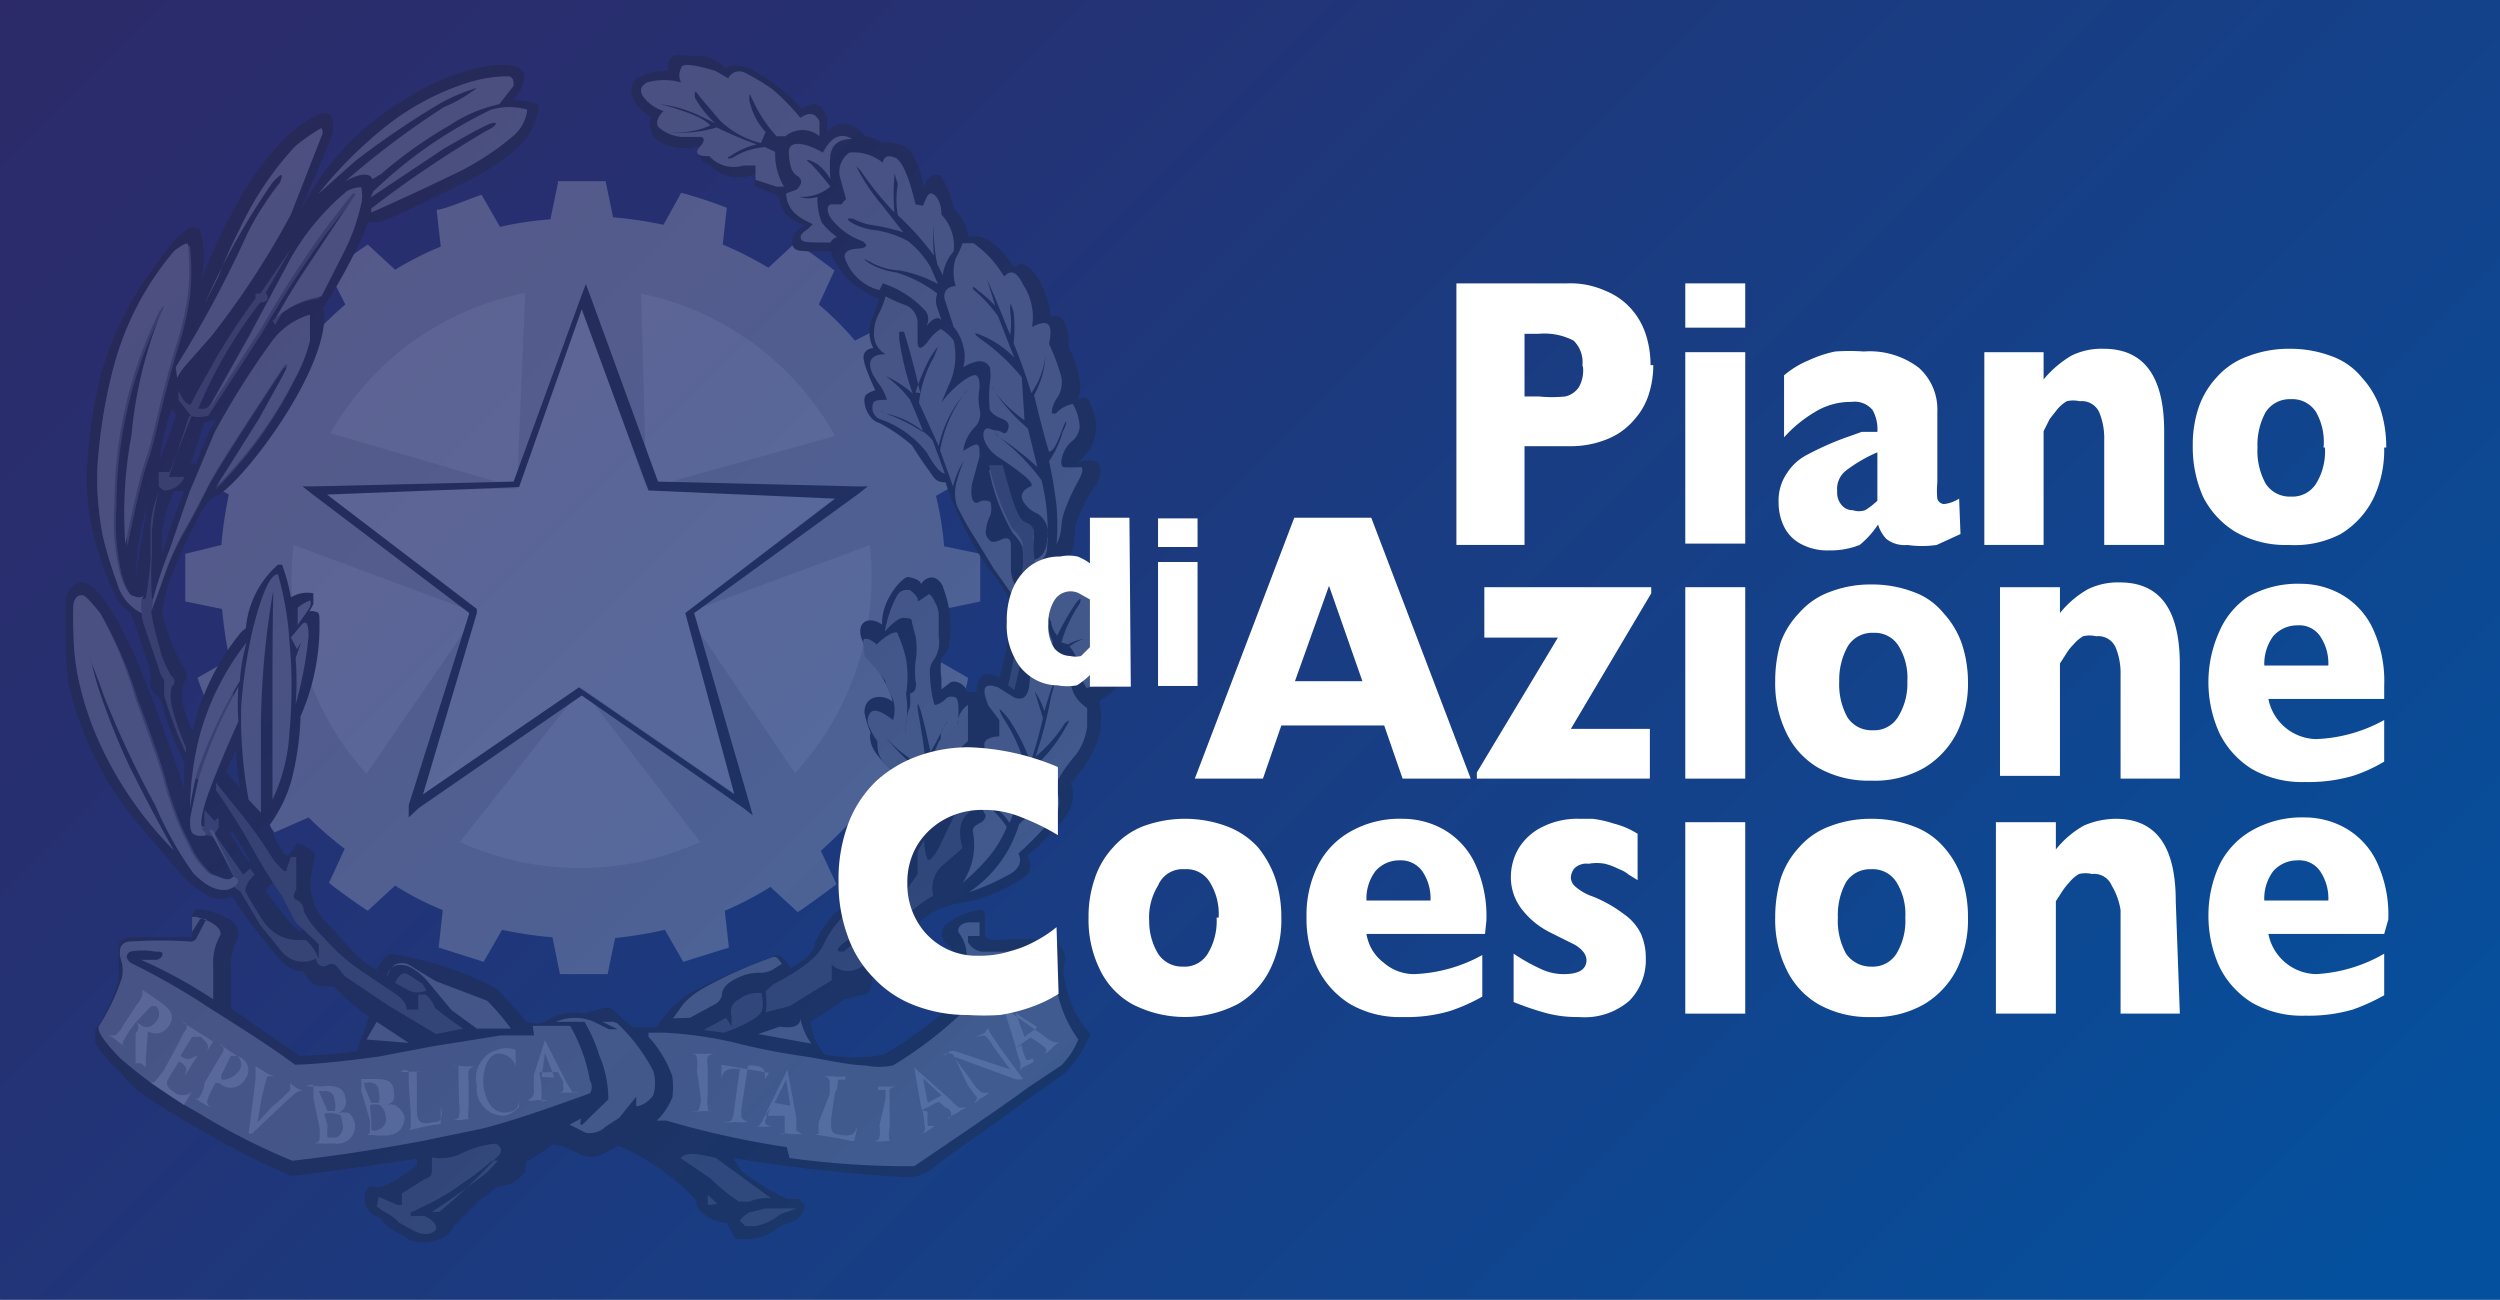
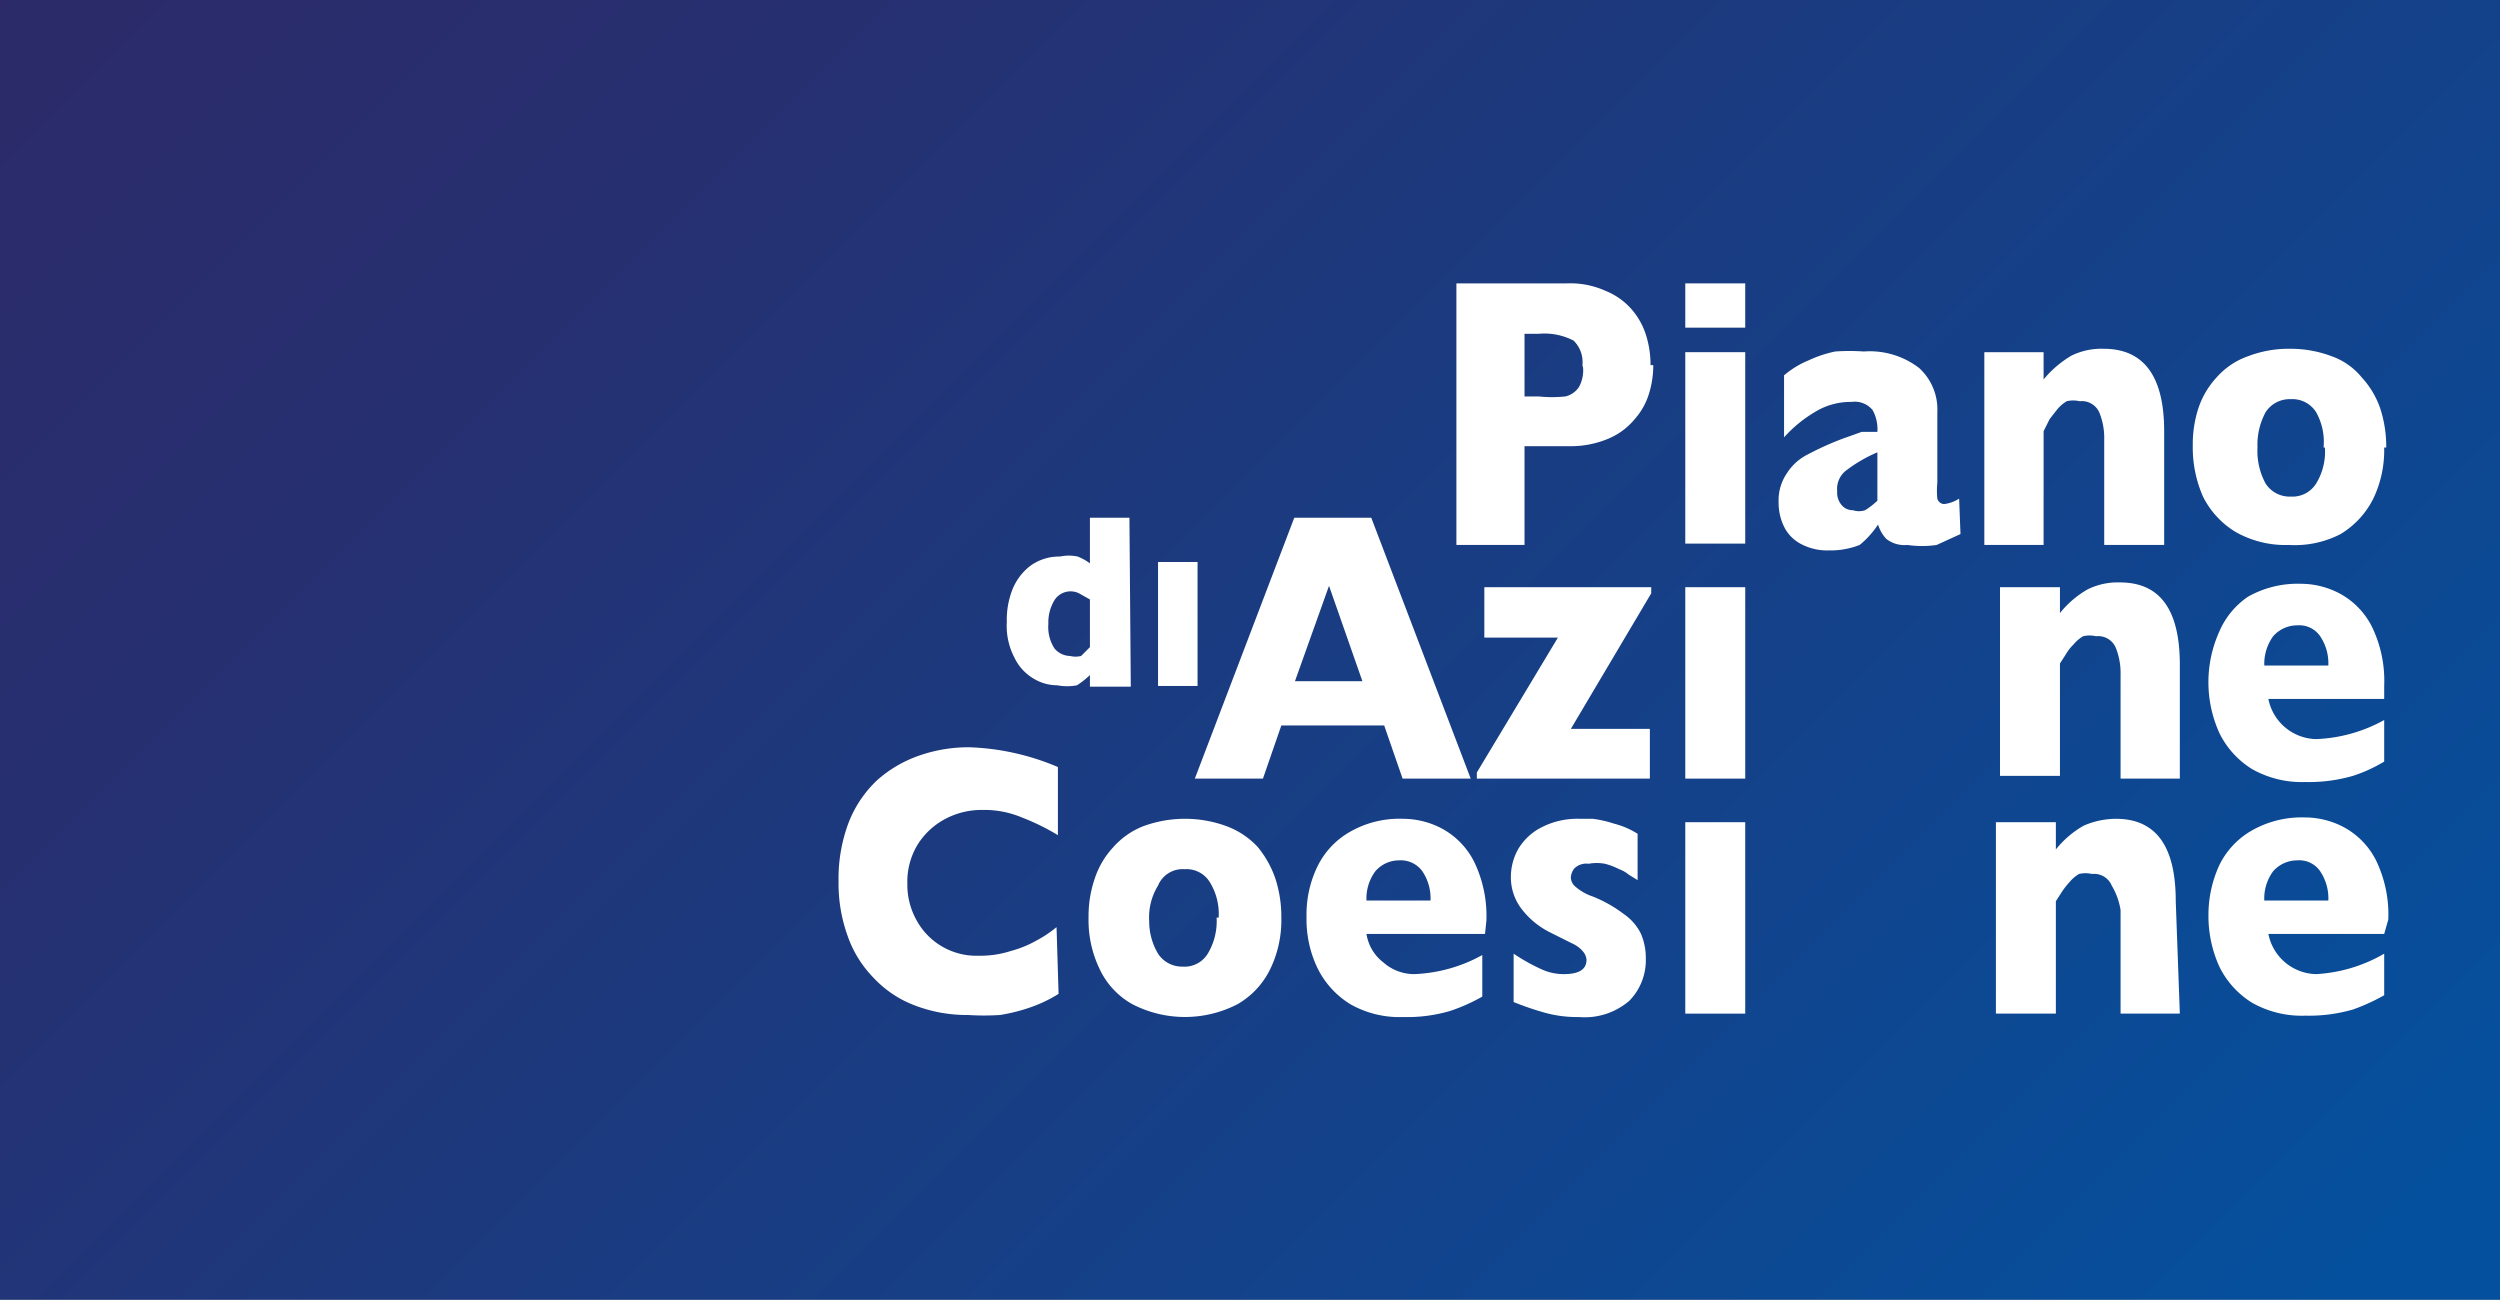
<svg xmlns="http://www.w3.org/2000/svg" viewBox="0 0 36.7 19.08">
  <rect x="0" y="0" width="36.7" height="19.08" fill="#808080" stroke="none" />
  <defs>
    <clipPath id="clip-path">
      <polygon points="0 0 0 0 0 19.08 36.7 19.08 36.7 0 36.7 0 36.7 0 0 0" style="fill:none" />
    </clipPath>
    <linearGradient id="Sfumatura_senza_nome" x1="-526.3" y1="46.21" x2="-525.3" y2="46.21" gradientTransform="matrix(0, -39.44, -39.44, 0, 1841.16, -20730.05)" gradientUnits="userSpaceOnUse">
      <stop offset="0" stop-color="#05509e" />
      <stop offset="0.25" stop-color="#11448d" />
      <stop offset="0.72" stop-color="#263071" />
      <stop offset="1" stop-color="#2d2967" />
    </linearGradient>
    <clipPath id="clip-path-2">
-       <rect x="0.92" y="0.8" width="15.55" height="17.48" style="fill:none" />
-     </clipPath>
+       </clipPath>
    <clipPath id="clip-path-3">
      <rect x="0.92" y="0.81" width="15.55" height="17.47" style="fill:none" />
    </clipPath>
  </defs>
  <g style="isolation:isolate">
    <g id="Livello_1" data-name="Livello 1">
      <g style="clip-path:url(#clip-path)">
        <rect x="-1.37" y="-10.18" width="39.44" height="39.44" transform="translate(-1.37 15.77) rotate(-45)" style="fill:url(#Sfumatura_senza_nome)" />
      </g>
      <g style="mix-blend-mode:multiply;opacity:0.25">
        <g style="clip-path:url(#clip-path-2)">
          <g style="clip-path:url(#clip-path-3)">
            <path d="M8.19,2.66c.11,0,.58,0,.7,0L9,3.19a6,6,0,0,1,.74.11L10,2.83a6.57,6.57,0,0,1,.67.22l-.06.54a5.26,5.26,0,0,1,.67.34l.4-.37c.1.06.48.34.57.41l-.23.5a4.42,4.42,0,0,1,.53.53L13,4.77c.08.09.36.47.42.57l-.37.4a6,6,0,0,1,.34.67L14,6.34c0,.11.18.56.21.67l-.47.27a4.75,4.75,0,0,1,.12.74l.53.11c0,.11,0,.58,0,.7l-.53.11a4.75,4.75,0,0,1-.12.74l.47.27c0,.11-.17.55-.21.66l-.54-.06c-.1.23-.22.45-.34.67l.37.4-.41.56-.5-.22a6.63,6.63,0,0,1-.53.53l.23.49c-.09.07-.47.35-.57.41l-.4-.37a4.76,4.76,0,0,1-.67.35l.06.54-.67.21-.27-.47a6.17,6.17,0,0,1-.73.12l-.11.53h-.7l-.11-.54a6,6,0,0,1-.74-.11l-.27.47-.66-.21.06-.55A4.22,4.22,0,0,1,5.8,13l-.4.37c-.1-.06-.48-.33-.57-.41l.23-.5A5.21,5.21,0,0,1,4.53,12l-.5.22-.41-.56L4,11.21a5.89,5.89,0,0,1-.34-.66l-.54.06c0-.11-.19-.55-.22-.66l.47-.27a6.62,6.62,0,0,1-.11-.74l-.54-.11v-.7L3.25,8a5.73,5.73,0,0,1,.11-.74L2.89,7c0-.11.18-.56.22-.67l.54.06A5.13,5.13,0,0,1,4,5.74l-.37-.4c.06-.1.34-.48.41-.57l.5.22a5.19,5.19,0,0,1,.53-.52L4.83,4c.09-.07.47-.35.57-.41l.4.37a4.69,4.69,0,0,1,.67-.34l-.06-.54c.11,0,.55-.19.66-.22l.27.47a4.9,4.9,0,0,1,.74-.11l.11-.53h0" style="fill:#dadada;fill-rule:evenodd" />
            <polygon points="8.54 4.46 7.59 7.17 4.72 7.23 7 8.97 6.18 11.73 8.54 10.1 10.9 11.73 10.08 8.98 12.36 7.23 9.49 7.17 8.54 4.46" style="fill:#fff;fill-rule:evenodd" />
            <path d="M4.85,6.36A4.22,4.22,0,0,1,7.71,4.3L7.59,7.16Zm.53,5A4.25,4.25,0,0,1,4.31,8L7,9Zm4.9,1a4.26,4.26,0,0,1-3.53,0L8.54,10.1ZM12.77,8a4.26,4.26,0,0,1-1.1,3.35L10.08,9ZM9.41,4.31A4.24,4.24,0,0,1,12.26,6.4l-2.77.77Z" style="fill:#fff;fill-rule:evenodd" />
            <path d="M8.54,4.54,7.62,7.15v0h0L4.8,7.26,7,8.94,7,9V9l-.79,2.66L8.5,10.09l0,0,0,0,2.28,1.57L10.06,9V9l0,0,2.2-1.68L9.52,7.2h0v0Zm-1,2.53,1-2.74.06-.16.06.16,1,2.74,2.9.07h.18l-.14.11L10.19,9,11,11.79l.05.18-.14-.11L8.54,10.21,6.15,11.86,6,12l0-.18L6.89,9,4.58,7.25l-.14-.11h.18Z" style="fill:#1e1e1c" />
            <path d="M13,12.38s-.23-.11-.3-.05a.63.63,0,0,0-.17.21l0,.34c0,.14-.05.3-.22.48a1.41,1.41,0,0,0-.35.49q0,.17-.36.36a.48.48,0,0,0-.15-.18.08.08,0,0,0-.07,0,9.26,9.26,0,0,0-1.27.56,1.67,1.67,0,0,0-.47.49H9.3A1.94,1.94,0,0,1,9,14.82c-.08-.06-.22,0-.43.06A.75.75,0,0,0,8,15a.36.36,0,0,1-.26,0l-.45-.49A5.17,5.17,0,0,0,5.73,14a.52.52,0,0,0-.2.24,1.5,1.5,0,0,1-.42-.35l-.29-.32a.84.84,0,0,1-.26-.67l.05-.29a.12.12,0,0,0,0-.1.55.55,0,0,0-.25-.13s0,0-.1.15-.29-.41-.3-.42a2.1,2.1,0,0,0,.32-.66,4.28,4.28,0,0,0,.13-.88l0-.05a3.31,3.31,0,0,0,.28-1.39c0-.1,0-.15-.07-.15a.08.08,0,0,0-.08,0l.06-.11c0-.08,0-.13,0-.16a.46.46,0,0,0-.33.06,2.67,2.67,0,0,0-.13-.48s-.06,0-.06,0a1.4,1.4,0,0,0-.47.93l-.07.06a3.52,3.52,0,0,0-.71,1.45,1.51,1.51,0,0,1-.14-.37.83.83,0,0,1,0-.33.17.17,0,0,0,0-.24A2.79,2.79,0,0,1,2.38,9a2.13,2.13,0,0,1,.15-.58,7.73,7.73,0,0,1,.48-1,.86.86,0,0,1,.14-.13c.32-.08,1.75-1.92,1.6-2.78a7.76,7.76,0,0,0,.66-1.25l.08,0,.09,0c.31-.12.57-.25.81-.37l.38-.19a3.24,3.24,0,0,0,.74-.46,1,1,0,0,0,.4-.67c0-.06-.17-.09-.38-.1a.57.57,0,0,0,.17-.38C7.62.93,7.38.92,7,1a3.35,3.35,0,0,0-1.1.49A3.85,3.85,0,0,0,5,2.23a4,4,0,0,0-.61.91l.18-.43c.09-.2.19-.44.3-.71a.43.43,0,0,0,0-.28c0-.05-.08-.07-.18-.05a2,2,0,0,0-.54.39,4.48,4.48,0,0,0-.75,1.08,6.81,6.81,0,0,0-.45,1,1.7,1.7,0,0,0,0-.72c0-.08-.1-.1-.2-.06a1.27,1.27,0,0,0-.3.31l-.29.39a5.15,5.15,0,0,0-.32.54,4.61,4.61,0,0,0-.34.83,6.8,6.8,0,0,0-.21,1.28,3.41,3.41,0,0,0,.07,1.09,4.24,4.24,0,0,0,.3.87A.64.64,0,0,0,1.92,9c.06.14.13.36.23.68a.81.81,0,0,1,.06.34.15.15,0,0,0,.06.16.32.32,0,0,1,.12.18,3.76,3.76,0,0,0,.32.83,2.71,2.71,0,0,0,0,.4c-.29-.85-.53-1.5-.72-1.94-.36-.8-.64-1.16-.84-1.09a.3.3,0,0,0-.19.26v.43A6.25,6.25,0,0,0,1,10a4.85,4.85,0,0,0,1,2.06l.68.8a1.7,1.7,0,0,0,.39.3.46.46,0,0,0,.34,0,6.79,6.79,0,0,0,.58.78c.15.22.31.33.47.32a.31.31,0,0,0,.3.22l.14,0a3.84,3.84,0,0,0,.52.45l-.18.5a6.77,6.77,0,0,1-.85.07l-1-.7,0-.56a.82.82,0,0,1,.11-.48c0-.1,0-.2-.18-.29a1,1,0,0,0-.44-.12.15.15,0,0,0-.06.11v.3l-.88,0a.25.25,0,0,0-.2.09c0,.06,0,.19,0,.37a1,1,0,0,1,0,.18,2.51,2.51,0,0,1-.34.72s0,.11,0,.2a2.08,2.08,0,0,0,.34.4L2,16a9.52,9.52,0,0,0,.87.54,11,11,0,0,0,1.4.72c.09,0,.71-.08,1.85-.25v.1c-.33.25-.54.35-.63.31s-.17.1-.12.28a.29.29,0,0,0,.2.17l.12.14.34.2a.58.58,0,0,0,.37,0A.39.39,0,0,0,6.66,18l0,0,.37-.37.27-.21a.53.53,0,0,0,.41-.22c0-.1,0-.16.08-.18l.33-.22s.14,0,.4.15a.43.43,0,0,0,.32,0l.24-.13a3.42,3.42,0,0,1,1.14.8c0,.06,0,.12.1.19a.55.55,0,0,0,.35.14l.13.24.13,0a.78.78,0,0,0,.54-.2l.2-.07c.11-.08.15-.16.14-.24l-.08-.08-.18,0a3.34,3.34,0,0,1-.67-.42L10.76,17a24.43,24.43,0,0,0,2.51.28.63.63,0,0,0,.49-.19l1.88-1.34a1.87,1.87,0,0,0,.37-.57,1.4,1.4,0,0,1-.25-.37,1.88,1.88,0,0,1-.13-.41.54.54,0,0,1,0-.28.26.26,0,0,0-.08-.24.3.3,0,0,0-.22-.08,3.71,3.71,0,0,0-.66,0c-.12,0-.19,0-.21-.08v-.23c0-.09,0-.14-.08-.13a1,1,0,0,0-.49.21.19.19,0,0,0,0,.28A.26.26,0,0,1,14,14c0,.41-.07.68-.1.82a6.81,6.81,0,0,1-.92.66,2.32,2.32,0,0,1-.87,0A.79.79,0,0,1,11.9,15a5.28,5.28,0,0,0,.49-.33l.3-.07c.07,0,.11-.11.11-.23a.3.3,0,0,0,.18-.2l.54-.65a1.07,1.07,0,0,1,.56-.26,2.29,2.29,0,0,0,1-.42c.06-.06.06-.16,0-.28a3.36,3.36,0,0,0,.57-.58.51.51,0,0,0,.07-.49,1.77,1.77,0,0,0,.42-.7,1.41,1.41,0,0,0,0-.5,1.73,1.73,0,0,0,.25-.19.38.38,0,0,0,.07-.22.33.33,0,0,0-.1-.23A.58.58,0,0,0,16.38,9c.05-.33,0-.54-.1-.63s-.28-.06-.46.09q-.15-.09-.42.15a.31.31,0,0,0,0-.21.68.68,0,0,0,.31-.24,1.12,1.12,0,0,0,.07-.43,2.21,2.21,0,0,1,.32-.63c.14-.3,0-.4-.29-.31a.64.64,0,0,0,.27-.42A.63.63,0,0,0,16,5.93c0-.1-.1-.12-.19-.06a.51.51,0,0,0,.05-.22,1.75,1.75,0,0,0-.17-.55c0-.36-.11-.51-.26-.45a1.78,1.78,0,0,0-.18-.55c-.15-.22-.27-.28-.36-.17-.24-.36-.46-.51-.67-.45A.75.75,0,0,0,14,3.06a1.36,1.36,0,0,0-.2-.49c-.12,0-.19,0-.24.19a1.24,1.24,0,0,0-.13-.43.36.36,0,0,0-.32-.23.29.29,0,0,0-.16,0A.51.51,0,0,0,12.71,2c-.21-.23-.4-.24-.57-.06l0-.19c-.06-.23-.18-.28-.37-.15A2.67,2.67,0,0,0,11,1c-.18-.06-.29-.05-.35,0a.57.57,0,0,0-.3-.17A2.46,2.46,0,0,1,10,.8c-.14,0-.21.08-.19.24a.93.93,0,0,0-.46.11.24.24,0,0,0-.06.28.52.52,0,0,0,.27.28.32.32,0,0,0,0,.21c0,.09.1.17.29.23a.85.85,0,0,0,.42,0,.2.2,0,0,0,.15.27.57.57,0,0,0,.66.13l0,.18.36.15a.42.42,0,0,0,.24.37l.14.06a.42.42,0,0,0-.16.13s-.11.21.08.24a2.37,2.37,0,0,0,.46,0,.39.39,0,0,0,.06.17,1.28,1.28,0,0,0,.2.26,1.44,1.44,0,0,0,.45.28,2.34,2.34,0,0,0-.09.25.52.52,0,0,0,0,.47s-.11,0-.14.1.13.43.17.52a.36.36,0,0,0-.13.06c-.08.06,0,.37.19.42a2.44,2.44,0,0,1,.48.33s.11.18.22.33.12.21.27.21a5,5,0,0,0,.62,1.25,2.39,2.39,0,0,1,.33.5,1.75,1.75,0,0,0,0,.29,4,4,0,0,1-.16.82c-.26-.12-.31,0-.34.22,0,0-.13,0-.14,0,0-.1-.16-.19-.24-.14l-.13.1s0-.08,0-.16a1,1,0,0,1,0-.29,1.2,1.2,0,0,0,.1-.15,1.56,1.56,0,0,0-.07-.88.23.23,0,0,0-.14-.16.18.18,0,0,0-.19.1c0-.06-.1-.09-.18-.11s-.41.34-.39.7c-.15-.11-.34-.08-.32.13s.46.78.47,1c-.12-.11-.41-.11-.41.16a1.23,1.23,0,0,0,.09.29c-.06.29.28.51.56.79,0,.13,0,.13.08.18s-.36.57-.36.58M3.32,11.32l.21.26A2.32,2.32,0,0,1,3.47,11ZM2.52,6a4,4,0,0,0-.18.76l.25-.67Zm-.08,1.5-.06.27,0,.37.13-.43.19-.5-.15,0Zm.94,4.74.28.43,0-.05-.26-.44ZM2,8.5l0,.07c0-.27.09-.66.16-1.15A3.44,3.44,0,0,0,2,8.5m2,4.45-.1.13.16.21.15.19a.6.6,0,0,0,.22.2l0-.14-.13-.25Zm-1-6.75-.2.61h.08a3.54,3.54,0,0,1,.29-.65Z" style="fill:#1e1e1c;fill-rule:evenodd" />
            <path d="M12.8,12.4c.08,0,.19,0,.16.1s-.06.18-.12.19-.18-.08-.18-.16a.13.13,0,0,1,.14-.13" style="fill:#717070;fill-rule:evenodd" />
            <path d="M11.59,14.77l.62-.38,0-.23a.34.34,0,0,0,.36.07.53.53,0,0,0,.27-.22,4.36,4.36,0,0,1,.36-.45,1.84,1.84,0,0,1,.5-.41.45.45,0,0,1,.12-.43l.31-.27q-.11-.39.12-.54a.61.61,0,0,1,0-.44l-.48,1q-.11.18-.15.15s-.06-.12-.05-.29l-.1.17v.33a5,5,0,0,1-.87,1,.6.6,0,0,0-.21.14c-.09,0-.11,0-.07-.07a.65.65,0,0,1,.22-.15.94.94,0,0,0,.3-.38,6.52,6.52,0,0,1,.64-1.12,7.83,7.83,0,0,1,.69-.94V11l-.43.45a7,7,0,0,0-.47.58,6.29,6.29,0,0,0-.41.67c-.08.06-.17,0-.27-.07l0,.23v.22a1,1,0,0,1-.22.38,1.61,1.61,0,0,0-.27.38c-.07.19-.32.39-.75.61l-.11.1a1.05,1.05,0,0,1,0,.31Z" style="fill:#717070;fill-rule:evenodd" />
            <path d="M10.63,15.16c.33-.12.51-.23.55-.31s0-.27,0-.27a.44.44,0,0,0-.33.09.2.2,0,0,0-.11.25l0,.15h0l-.08-.13-.33.18Z" style="fill:#717070;fill-rule:evenodd" />
            <path d="M5.53,17.71l.09.07a.71.71,0,0,1,.24.17l.22.12c.14.07.24.05.3,0s0-.15-.15-.22l-.2,0,0-.05.27-.13a3.58,3.58,0,0,0,.52-.32,3.48,3.48,0,0,0,.4-.31h.09l-.16.17c-.35.27-.62.46-.81.58l.11,0A8.06,8.06,0,0,0,7.28,17c.1-.08.1-.15,0-.21a1.33,1.33,0,0,0-.48.13.7.7,0,0,1-.46.07l0,.17c0,.07,0,.12-.11.15l-.33.21,0,.17H5.84l-.28-.12Z" style="fill:#717070;fill-rule:evenodd" />
            <path d="M6,14.54a.3.3,0,0,0,.26,0l-.06-.1L6,14.31c-.08-.05-.15,0-.2.12Z" style="fill:#717070;fill-rule:evenodd" />
            <path d="M14.89,10.13c.08-.32.18-.83.27-1.3H15a9.91,9.91,0,0,1-.2,1.23Z" style="fill:#717070;fill-rule:evenodd" />
            <path d="M10.94,18l.15,0a.8.8,0,0,0,.37-.18l.24-.08,0,0-.1,0-.15,0-.22,0-.23.06a.41.41,0,0,0-.14.12Z" style="fill:#717070;fill-rule:evenodd" />
            <path d="M10.43,17.3a2.77,2.77,0,0,0,.42.34H11a.66.66,0,0,1,.32-.05L10.51,17c-.27-.07-.44-.09-.52,0Z" style="fill:#717070;fill-rule:evenodd" />
            <path d="M10.39,17.54s0,.09,0,.13.11,0,.14,0Z" style="fill:#717070;fill-rule:evenodd" />
            <path d="M2.93,11.45q-.09.41-.12.57c0,.17,0,.26.18.25a.15.15,0,0,1,.19.1l.25.51c-.06.07-.17,0-.32-.05a1.3,1.3,0,0,1-.33-.46,3.15,3.15,0,0,1-.19-.43,4.22,4.22,0,0,1-.16-.5c-.05-.19-.19-.6-.42-1.21A5.89,5.89,0,0,0,1.47,9c-.14-.17-.22-.26-.26-.26s-.1,0-.13.12a3.71,3.71,0,0,0,0,.45,3.48,3.48,0,0,0,.06.6,4.63,4.63,0,0,0,.41,1.18,5.48,5.48,0,0,0,1,1.39c-.2-.35-.4-.73-.61-1.15s-.39-.91-.48-1.18a4.9,4.9,0,0,1-.14-.52c0-.08,0-.07,0,0s.1.27.2.57a14.23,14.23,0,0,0,.76,1.62,5.25,5.25,0,0,0,.56,1c.24.23.44.3.59.2l.1.07.29.49.31.38a.4.4,0,0,0,.51.11c0,.09.08.13.15.11a.11.11,0,0,1,.15,0l.12.15.64.43.7.42.4-.08a4.5,4.5,0,0,1-.41-.3.54.54,0,0,0-.14-.2l-.11,0,0,.22-.17,0q0-.12-.18-.24l-.49-.33a2.77,2.77,0,0,1-.55-.49,1.43,1.43,0,0,1-.29-.38c0-.1-.07-.16-.11-.17s-.06-.07,0-.15l0-.12,0-.36-.08,0-.06.17c0,.1-.08,0-.19-.12a6.65,6.65,0,0,0-.56-.78l-.29-.36,0,.11c.15.21.27.41.38.58l.25.44a5.93,5.93,0,0,0,.34.53l.2.39.34.32v.22a.69.69,0,0,0-.19-.28s-.1,0-.13,0-.27,0-.46-.23a4.41,4.41,0,0,1-.3-.49s0-.12.14-.24l-.07-.09-.1.09-.42-.6.06-.09L3.21,12l-.06.05L3,11.89,3,12l0,.13-.07,0c-.06,0-.07-.11,0-.33s.27-.73.5-1.25a3.38,3.38,0,0,1,0-.49,6.23,6.23,0,0,0-.59,1.36" style="fill:#717070;fill-rule:evenodd" />
            <path d="M2.23,8.79a5.59,5.59,0,0,1,0-.64c0-.11,0-.22,0-.33a3,3,0,0,1,.1-.6l0,0a1.76,1.76,0,0,0-.12.48c0,.2,0,.37,0,.51a5.43,5.43,0,0,1-.07.57.14.14,0,0,1-.14,0c-.08,0-.15-.14-.21-.34a3.24,3.24,0,0,1-.08-1,6.41,6.41,0,0,1,.66-2.84c.09-.12.09-.1,0,.08a6.32,6.32,0,0,0-.41,1.74,6.22,6.22,0,0,0-.09,1.6c.11-.53.21-1,.31-1.28s.19-.82.43-1.62a4.64,4.64,0,0,0,.18-.77,3.47,3.47,0,0,0,0-.72c0-.06-.09,0-.2.08A4.33,4.33,0,0,0,1.64,5.5a7.67,7.67,0,0,0-.21,1.37,4.39,4.39,0,0,0,.08,1,5.9,5.9,0,0,0,.21.69A.71.71,0,0,0,2.08,9c0,.12.07.27.12.43l.13.38a.38.38,0,0,0,.08.17s0,.1,0,.23a6,6,0,0,0,.32.85l0-.09a3.7,3.7,0,0,1-.21-.61.69.69,0,0,1,0-.28.09.09,0,0,0,0-.15,1.54,1.54,0,0,1-.19-.47,3.72,3.72,0,0,1-.11-.48c.12-.31.19-.52.23-.63a3.8,3.8,0,0,1,.23-.49c.12-.21.24-.44.36-.68s.5-.83,1.12-1.77c.08-.06.06,0-.06.22l-.31.56-.63,1A6.11,6.11,0,0,0,4.33,5.57,2.32,2.32,0,0,0,4.55,5c0-.19,0-.32,0-.38A1.07,1.07,0,0,0,4,5a11.79,11.79,0,0,0-.85,1.35l-.37.88-.29.84a6.07,6.07,0,0,0-.24.72" style="fill:#717070;fill-rule:evenodd" />
            <path d="M4,4.71a1.24,1.24,0,0,1,.68-.33l.34-.67A2.9,2.9,0,0,0,5.3,3a.49.49,0,0,0,0-.25.37.37,0,0,0-.21.06A3.46,3.46,0,0,0,4.21,3.9l-.54,1-.56,1C3.06,6,3,6,3,6l-.09,0a6.85,6.85,0,0,1,.91-1.56c.11,0,.14-.07.08-.14l.38-.66-.46.67s-.07,0-.07,0v.07a10.22,10.22,0,0,0-.58.88c-.16.29-.29.51-.37.68q-.09,0-.18-.21l0,.14.19.24-.32.82H2.33V7l0,.14.07.06A.33.33,0,0,0,2.71,7C2.58,7,2.5,7,2.48,7l.3-.9a.47.47,0,0,0,.28,0l.78-1.2a16.25,16.25,0,0,1,.92-1.43q.35-.46.42-.54c.05,0,.05,0,0,.07-.34.5-.58.87-.74,1.12s-.29.46-.4.65" style="fill:#717070;fill-rule:evenodd" />
            <path d="M13.44,5.76a3.09,3.09,0,0,1,.22-.52c.12-.18.13-.19.05,0a1.8,1.8,0,0,0-.22.67l.29.64a1.79,1.79,0,0,1,.36-.75c.07-.1.08-.09,0,0a2,2,0,0,0-.34.81l.19.53a1.35,1.35,0,0,1,.16-.38s0,0,0,0a2.28,2.28,0,0,0-.1.29.62.62,0,0,0,0,.38,4.37,4.37,0,0,0,.27.48l.27.44.29.41h.23l0-.45c.17-.05.26-.14.26-.26a3.08,3.08,0,0,0-.08-1,3.09,3.09,0,0,0-.62-.63c-.09-.09-.08-.1,0,0a4.05,4.05,0,0,1,.56.44l-.14-.57a2.71,2.71,0,0,1-.48-.53c-.06-.1-.06-.12,0,0a1.94,1.94,0,0,0,.43.41L15,5.54a2.91,2.91,0,0,0-.6-.56c-.11-.08-.11-.11,0-.06a1.43,1.43,0,0,1,.49.33l-.24-.61a2.08,2.08,0,0,0-.35-.38c-.05-.06,0-.06.05,0a1.65,1.65,0,0,1,.26.23l-.12-.39c0-.1,0-.1,0,0l.13.3.21.52a1.18,1.18,0,0,0,0-.34c0-.16,0-.15.05,0a2.13,2.13,0,0,1,0,.46c.09.22.18.47.26.73a1.22,1.22,0,0,0,.21-.55c0-.17,0-.15,0,0a1.37,1.37,0,0,1-.17.58c.08.33.15.61.22.83.07,0,.13-.15.2-.34s.07-.07,0,.05a1.42,1.42,0,0,1-.2.43,6.47,6.47,0,0,1,.11.66,3.54,3.54,0,0,1,0,.56s.06-.11.07-.25a.83.83,0,0,1,.06-.27,2.77,2.77,0,0,1,.19-.41c.08-.15.08-.22,0-.2l-.17,0c-.05,0-.08,0-.08-.08a.47.47,0,0,1,.14-.29.31.31,0,0,0,.13-.22.74.74,0,0,0-.1-.34.44.44,0,0,0-.25.14s-.06,0-.06,0a.39.39,0,0,1,.08-.23.42.42,0,0,0,.06-.31,3.06,3.06,0,0,0-.18-.48c.06-.29,0-.38-.25-.25a.86.86,0,0,0-.13-.62c-.09-.19-.18-.23-.28-.12a1.55,1.55,0,0,0-.45-.49c-.09,0-.15,0-.16,0a1.29,1.29,0,0,1-.1.22.68.68,0,0,0,0,.41c-.13,0-.19.1-.16.2L14,4.8a.67.67,0,0,1,.14.28.56.56,0,0,1,0,.31c.19-.11.32-.12.39,0a.69.69,0,0,1,0,.24,2.09,2.09,0,0,0,0,.39s.05.08.16.12.14.09.1.18-.08,0-.16,0-.14-.07-.18,0,0,.24.19.38c.4.26.56.41.49.44s-.16.09-.12.2a.43.43,0,0,0,.22.2.33.33,0,0,1,.14.37c0,.18-.08.28-.19.31a1.14,1.14,0,0,1,0-.34s0-.1-.12-.14-.2-.32-.34-.84h-.2a2.93,2.93,0,0,0,.35.93s.09.08.14.2a1.49,1.49,0,0,1,0,.38c0,.17,0,.25.17.24l-.08.11a.3.3,0,0,1-.17-.12.58.58,0,0,1-.09-.27V8c0-.09-.05-.12-.14-.08s-.15.05-.18,0a.14.14,0,0,1-.05-.1.65.65,0,0,1,.07-.26.36.36,0,0,0,0-.19s-.08-.05-.17,0-.13-.07-.1-.27l.11-.4c0-.2,0-.23-.24-.08a.61.61,0,0,1,.18-.36A.28.28,0,0,0,14.38,6a.76.76,0,0,1,0-.3c0-.09,0-.16-.05-.19s-.3.12-.51.4l.11-.26A1,1,0,0,0,14,5a.6.6,0,0,0-.19-.17.61.61,0,0,0-.2.2c-.08.09-.13.11-.14,0l0-.28a.29.29,0,0,0-.15-.26A2.55,2.55,0,0,1,13,4.35a1.43,1.43,0,0,1-.08.22.63.63,0,0,0-.09.35A.33.33,0,0,0,13,5.2c-.22,0-.28.11-.18.31l.07.11a.73.73,0,0,1,.13.25c-.13,0-.2,0-.21.08a.18.18,0,0,0,.1.2,1.48,1.48,0,0,1,.7.5c.11.2.2.3.26.3l-.18-.49A1.31,1.31,0,0,0,13,6.07c-.1-.05-.1-.06,0,0a2.59,2.59,0,0,1,.56.28c-.06-.15-.12-.3-.2-.48A1.62,1.62,0,0,0,13,5.52q-.12-.09,0,0a1.53,1.53,0,0,1,.4.26,4,4,0,0,1-.2-.81l0-.1.07,0q.12.38.24.9M4.36,9.53l.06-.1c0-.08,0-.07,0,0l-.08.23a4.44,4.44,0,0,1,0,.68,5.74,5.74,0,0,0,.19-1q0-.3-.12-.15l-.14.17Zm0-.34.18-.26c.05-.1,0-.13,0-.11a.62.62,0,0,0-.17.1c0,.07,0,.16,0,.27m11.31.27a.62.62,0,0,1,.23-.08c.09,0,.11,0,0,0a.68.68,0,0,0-.21.11.61.61,0,0,1,.15.43l.1.18a.49.49,0,0,0,.22-.11.19.19,0,0,0,0-.15c0-.06-.08-.1-.22-.13a.68.68,0,0,0,.3-.45c0-.09-.07-.14-.19-.14a.81.81,0,0,0,.1-.3.52.52,0,0,0-.08-.28c-.1-.07-.23-.05-.38.07-.1-.05-.23,0-.37.14-.08.33-.14.64-.19.94.08,0,.18-.05.32-.26a.79.79,0,0,1-.08-.3c0-.11,0-.11.05,0a.37.37,0,0,0,.09.2,4.39,4.39,0,0,1,.27-.47c.07-.09.09-.09.06,0a2.12,2.12,0,0,0-.27.57ZM12.4,3.78a.73.73,0,0,0,.51.48l.05-.1a1.45,1.45,0,0,1,.63.41.2.2,0,0,1,0,.23c.1-.13.18-.16.23-.1l-.06-.18a.28.28,0,0,1,0-.21v0A1.86,1.86,0,0,0,13.16,4a1.08,1.08,0,0,1-.39-.13c-.12-.08-.11-.09.05,0a1,1,0,0,0,.38.1,1.84,1.84,0,0,1,.57.2l-.11-.25a1.35,1.35,0,0,0-.33-.38,1.45,1.45,0,0,0-.47-.16.92.92,0,0,1-.34-.1c-.1-.06-.1-.08,0-.07a.92.92,0,0,0,.32.1,3.1,3.1,0,0,1,.42.1L12.94,3a2.72,2.72,0,0,1-.37-.56s0,0,.06.06a4.88,4.88,0,0,0,.5.62,2.94,2.94,0,0,1,0-.52c0-.08,0-.05.05.1a1.34,1.34,0,0,0,0,.46,4.28,4.28,0,0,1,.53.59,2.43,2.43,0,0,1,0-.46q0-.12,0,0a2.28,2.28,0,0,0,.05.59l.08.16A.65.65,0,0,1,14,3.69a.67.67,0,0,0-.18-.54c0-.21-.1-.31-.15-.31s-.07.06-.12.18L13.44,3c-.1-.42-.2-.65-.31-.69s-.16,0-.17.08a.66.66,0,0,0-.49-.15.34.34,0,0,0-.14.36l.09.32L12.35,3l-.14,0c-.08,0-.08.12,0,.22a1,1,0,0,0,.45.32c.09.06.07.1-.07.11s-.2.05-.19.13m-.47-.49c-.2-.09-.38-.2-.39-.45l.16-.06c.08-.09.08-.15,0-.2s-.11-.15-.12-.34.24-.15.5,0c.12-.23.26-.3.43-.2-.18,0-.29.07-.32.23a2.15,2.15,0,0,0,0,.36A.77.77,0,0,0,12,2.41c-.16-.09-.2-.08-.09,0a4.09,4.09,0,0,1,.28.33.65.65,0,0,1-.45.15c-.05,0,0,0,0,0a.4.4,0,0,0,.26,0,1,1,0,0,0,.06.37,1,1,0,0,0,.23.22.16.16,0,0,0-.1.08c-.34,0-.41,0-.43-.05s0-.08.1-.15Zm-.69-1.35A1,1,0,0,1,11,1.47c0-.12,0-.1.05,0A2,2,0,0,0,11.4,2l.13,0a.39.39,0,0,1,.5,0l0-.22c-.06-.12-.15-.14-.28-.05a3.31,3.31,0,0,0-.41-.42,3.26,3.26,0,0,0-.4-.24.18.18,0,0,0-.25.08l-.19-.11Q10,.89,10,1a.21.21,0,0,0,0,.21.92.92,0,0,0-.5,0c-.09.05-.11.11-.07.19a.58.58,0,0,0,.31.23c-.09.09-.11.17-.08.23a.57.57,0,0,0,.35.15l.26,0c.07,0,.09.05,0,.15s0,.14.14.13a.48.48,0,0,0,.5.14l.18,0,0,.21.31.1.11,0a.92.92,0,0,1-.13-.51l-.15-.07a1,1,0,0,0-.45.14c-.1.06-.12,0-.07,0a1.1,1.1,0,0,1,.4-.18,5.83,5.83,0,0,1-.59-.25,1.71,1.71,0,0,1-.67.07c-.06,0-.1,0-.11,0s0,0,.15,0a1.11,1.11,0,0,0,.54-.1.76.76,0,0,0-.22-.14,3.14,3.14,0,0,0-.52-.17c-.06,0-.06,0,0,0a1.86,1.86,0,0,1,.54.15l.27.13a1.47,1.47,0,0,1-.3-.38c0-.11,0-.11.08,0l.29.34a1.31,1.31,0,0,0,.6.33M2.79,11.86a5.13,5.13,0,0,1,.1-.51A6.81,6.81,0,0,1,3.52,10a2.84,2.84,0,0,1,.1-.57,3.86,3.86,0,0,0-.7,1.41,4.45,4.45,0,0,0-.13,1.06m10.52-.39a.23.23,0,0,1,.06.13.15.15,0,0,0,.07.12,2.05,2.05,0,0,0,.2-.23.24.24,0,0,0-.06-.11,2.92,2.92,0,0,0-.26-.26,3.24,3.24,0,0,1-.33-.35c0-.06,0-.06,0,0a1.76,1.76,0,0,0,.28.26,2.15,2.15,0,0,1,.32.29c0-.27-.05-.55-.1-.84s0-.19.05,0,.1.43.12.52l.09-.16.1-.2c.07-.12.08-.11,0,0s0,.13-.07.21l-.09.21a.42.42,0,0,0,0,.32,4.81,4.81,0,0,1,.52-.54c0-.35,0-.53,0-.53s-.11.06-.14.2,0,.11,0-.06,0-.25-.07-.26-.09,0-.14.05a.26.26,0,0,1-.14.07s-.06-.16-.07-.48a.29.29,0,0,1,.07-.2.48.48,0,0,0,.06-.33c0-.16,0-.28,0-.34a.49.49,0,0,0-.06-.17.26.26,0,0,0-.08-.11s0,0-.09.06-.07.06-.08,0a.34.34,0,0,0-.12-.12c-.07,0-.13,0-.18.08a1.72,1.72,0,0,0-.18.53c.13-.14.22-.21.29-.2s.11,0,.11.08l.05.19a1.09,1.09,0,0,1,0,.37,1.4,1.4,0,0,0,0,.29.18.18,0,0,1,0,.1s0,.06-.08.08,0,0,0,0a1.83,1.83,0,0,1,0,.19,1,1,0,0,0-.06.22.48.48,0,0,0,0,.17.28.28,0,0,1,0-.15,1.27,1.27,0,0,0,0-.42l0,0,0,0a1.51,1.51,0,0,0,0-.52,1.86,1.86,0,0,0-.12-.36c0-.07-.16,0-.31.15-.08-.07-.14-.09-.18-.08s0,.1,0,.25A3.77,3.77,0,0,1,13,10c0,.09.08.18.11.27a.51.51,0,0,1,0,.3c-.18-.14-.29-.17-.34-.1a.2.2,0,0,0,0,.22.86.86,0,0,0,.11.19c0,.11,0,.24.15.37l.31.26m-9.51.42,0-.72v-.53a12.18,12.18,0,0,1,.18-2c0-.07,0,0,0,.08C4,9.26,4,9.71,4,10.11s0,.72,0,1,0,.55,0,.93L4,11.74a2.64,2.64,0,0,0,.25-1,7.14,7.14,0,0,0,0-1.31,4.56,4.56,0,0,0-.17-1c-.12,0-.24.3-.37.81a7.33,7.33,0,0,0-.17,1.14,6.63,6.63,0,0,0,.11,1.36Zm1.64-9.3.13-.08a6.53,6.53,0,0,1,1-.71,2.13,2.13,0,0,1,.73-.31l.21-.27c0-.07,0-.12-.07-.14a2,2,0,0,0-.59.09,3.77,3.77,0,0,0-1.21.64,6.22,6.22,0,0,0-1,1l.55-.49a12.76,12.76,0,0,1,1.22-.83A2.69,2.69,0,0,1,7,1.29a2,2,0,0,1-.48.28A12.34,12.34,0,0,0,5.07,2.66c.18-.1.31-.12.37-.07m0,.31,1.08-.72c.23-.13.43-.25.62-.34s.18,0,0,.08A16.5,16.5,0,0,0,5.45,3.06v.06c.52-.23.94-.43,1.27-.59A4,4,0,0,0,7.53,2a.59.59,0,0,0,.21-.39.94.94,0,0,0-.53,0,6.61,6.61,0,0,0-1.73,1.2ZM2.6,5.55a.94.94,0,0,1,.12-.18l.38-.43A12.35,12.35,0,0,0,4.27,3.15L4.72,2a.12.12,0,0,0,0-.12s-.16.08-.39.27a4.74,4.74,0,0,0-.82,1.23,6.42,6.42,0,0,0-.3.67L3,4.47a10.7,10.7,0,0,1,1-1.79c.13-.14.17-.15.11,0a4.39,4.39,0,0,0-.47.73,16.47,16.47,0,0,1-.89,1.7l-.17.28ZM2.23,8.94c.12-.31.19-.52.23-.63a4.51,4.51,0,0,1,.23-.5c.12-.2.24-.43.36-.67s.5-.83,1.12-1.77c.08-.06.06,0-.06.22l-.31.56-.63,1a6.3,6.3,0,0,0,1.16-1.6s0,0,0,0A2.32,2.32,0,0,0,4.55,5c0-.19,0-.32,0-.38A1.07,1.07,0,0,0,4,5a11.79,11.79,0,0,0-.85,1.35l-.37.88-.29.84a6.07,6.07,0,0,0-.24.72Zm-.12-.19a.14.14,0,0,1-.14,0c-.08,0-.15-.14-.21-.34a3.24,3.24,0,0,1-.08-1,6.41,6.41,0,0,1,.66-2.84c.09-.12.09-.1,0,.08a6.32,6.32,0,0,0-.41,1.74,6.22,6.22,0,0,0-.09,1.6c.11-.53.21-1,.31-1.28s.19-.82.43-1.62a4.64,4.64,0,0,0,.18-.77,3.47,3.47,0,0,0,0-.72c0-.06-.09,0-.2.08A4.33,4.33,0,0,0,1.64,5.5a7.67,7.67,0,0,0-.21,1.37,4.44,4.44,0,0,0,.08,1,5.9,5.9,0,0,0,.21.69A.69.69,0,0,0,2.08,9a.56.56,0,0,1,0-.2M3.07,6l.77-1.19a16.25,16.25,0,0,1,.92-1.43q.35-.46.42-.54c.05,0,.05,0,0,.07-.34.5-.58.87-.74,1.11s-.29.47-.4.66a1.24,1.24,0,0,1,.68-.33l.34-.67A2.9,2.9,0,0,0,5.3,3a.49.49,0,0,0,0-.25s-.11,0-.21.06A3.61,3.61,0,0,0,4.21,3.9l-.53,1-.56,1Zm0,6.18c.09,0,.08.07.12.16l.25.51ZM3,12.16c-.06,0-.06-.11,0-.33s.27-.73.5-1.24a3.62,3.62,0,0,1,0-.51,6.75,6.75,0,0,0-.59,1.37q-.09.41-.12.57c0,.16,0,.25.16.25s0-.1,0-.11m.46.72c-.07.07-.18,0-.33-.05a1.21,1.21,0,0,1-.33-.46,3.15,3.15,0,0,1-.19-.43,3.7,3.7,0,0,1-.16-.5c-.05-.19-.2-.6-.42-1.21A5.89,5.89,0,0,0,1.47,9c-.14-.17-.22-.26-.26-.26s-.1,0-.13.12a3.71,3.71,0,0,0,0,.45,3.48,3.48,0,0,0,.06.6,4.63,4.63,0,0,0,.41,1.18,5.48,5.48,0,0,0,1,1.39c-.2-.35-.4-.73-.61-1.15s-.39-.91-.48-1.18a4.9,4.9,0,0,1-.14-.52c0-.07,0-.07,0,0s.1.27.2.57a14.23,14.23,0,0,0,.76,1.62,5.25,5.25,0,0,0,.56,1c.22.23.44.3.59.2s0-.15,0-.15m10.94-1.22a.72.72,0,0,0,.1.32s0,.07-.08.11-.11.07-.11.12a1,1,0,0,1-.15.76,2.93,2.93,0,0,0,.36-.35,1.7,1.7,0,0,0,.29-.47,1.41,1.41,0,0,0-.2-.24q-.09-.11,0-.06a.78.78,0,0,1,.24.24,4.24,4.24,0,0,0,.25-.74,2.35,2.35,0,0,0-.35-.81c-.08-.16-.06-.15.07,0a2.94,2.94,0,0,1,.34.66,6.4,6.4,0,0,0,.18-.65l-.12-.39a1,1,0,0,1,.14.29l.1-.32c.05-.12.06-.09,0,.1a6,6,0,0,1-.23.89,2.06,2.06,0,0,0,.43-.49c.08-.07.08-.05,0,.08a2.14,2.14,0,0,1-.45.56A3.23,3.23,0,0,1,15,12a1.41,1.41,0,0,1,.35-.2s0,0-.05.07a1.13,1.13,0,0,0-.34.23,1.83,1.83,0,0,1-.74,1,3.51,3.51,0,0,0,.59-.26c.15-.08.2-.19.14-.31a5.46,5.46,0,0,0,.54-.56.35.35,0,0,0,0-.39c0-.06.07-.23.32-.52a.92.92,0,0,0,.15-.4c0-.16,0-.24,0-.26s-.26-.14-.24-.46-.11-.33-.19-.25-.17.26-.26.22-.15,0-.15,0c0,.28-.07.39-.23.33l-.24-.15c-.2-.07-.25,0-.14.27l.16.21c0,.16,0,.24,0,.24s-.22,0-.22.12a.71.71,0,0,0,.18.44c.1.1.1.18,0,.24a.27.27,0,0,0-.22,0" style="fill:#b3b2b2;fill-rule:evenodd" />
-             <path d="M7.84,15.2c-.2,0-.36,0-.49,0l-1,.16-.79.15q-.8.11-1.23.12c-.29-.22-.71-.49-1.25-.83a10.37,10.37,0,0,0-1.17-.67c-.06-.06-.07-.11,0-.16a1,1,0,0,1,.37,0c.08,0,.12,0,.1.06a.11.11,0,0,1-.11.06H2.07a7.18,7.18,0,0,1,1.06.58v-.48a.82.82,0,0,1,.11-.47c0-.1-.1-.19-.36-.26q-.06,0-.06,0v.22l.12-.19.09,0-.14.27a.1.1,0,0,1-.12.06,6.61,6.61,0,0,0-.84,0c-.16,0-.21.11-.14.32a.56.56,0,0,1,0,.21,3.06,3.06,0,0,1-.33.7q-.08.09.3.48a6.45,6.45,0,0,0,1.14.8,9.66,9.66,0,0,0,1.39.71c.63-.07,1.27-.17,1.91-.29l.87-.18c.33-.08.85-.25,1.59-.52,0,0,.06-.08,0-.19a2.45,2.45,0,0,0-.29-.8l-.55,0m-2.44.2L6,15.31,5.53,15Zm5.75-.08.78.14a.93.93,0,0,1-.16-.37c0,.12-.13.15-.3.12Zm-1-.24.37-.2a.2.2,0,0,0,.1-.14c0-.1.09-.18.22-.24a.7.7,0,0,1,.33-.08.35.35,0,0,0,.23-.07l.1-.06-.07-.09a.09.09,0,0,0-.09,0,6.32,6.32,0,0,0-1,.45,1.18,1.18,0,0,0-.29.23l-.15.21ZM11.59,17a12.86,12.86,0,0,0,1.83.12c.71-.48,1.27-.86,1.68-1.16l.48-.32a1.17,1.17,0,0,0,.25-.38,1.85,1.85,0,0,1-.32-.76,1.27,1.27,0,0,1,0-.34c0-.12-.12-.19-.38-.19h-.22l-.5,0a.28.28,0,0,1-.2-.14l0-.09.17,0v-.2l-.13,0c-.16,0-.21.1-.17.16a.55.55,0,0,1,.11.3,5.71,5.71,0,0,1-.07.73,8.27,8.27,0,0,1,1-.65.48.48,0,0,0-.18,0c-.08,0-.08-.07,0-.12a1.6,1.6,0,0,1,.43,0c.09,0,.09.07,0,.13a6.62,6.62,0,0,0-1.26.79,5.94,5.94,0,0,1-1,.76,1,1,0,0,1-.41,0c-.18,0-.47-.06-.87-.13a9.67,9.67,0,0,1-1.07-.21,5.84,5.84,0,0,0-1-.14H9.52v.06a1.71,1.71,0,0,1,.35.58,1.23,1.23,0,0,1,0,.31,1.1,1.1,0,0,1-.17.28l-.06.06.14,0a13.17,13.17,0,0,0,1.77.39m-2.95-.21a.34.34,0,0,0,.29-.09l.2-.13.25-.31,0,.14s.13,0,.25-.16a.63.63,0,0,0,0-.36,2.69,2.69,0,0,0-.53-.7L9,15H8.84l.23.11-.13,0L8.72,15a.71.71,0,0,0-.56,0q.4,0,.42,0a2.33,2.33,0,0,1,.22.5,1.6,1.6,0,0,1,.13.64l-.29.28c-.11.12-.14.13-.11,0l0,0-.17.09ZM7,15.1c.17,0,.34,0,.5,0a3.18,3.18,0,0,0-.35-.41l-.76-.29L6,14.16a.24.24,0,0,0-.2,0,.31.31,0,0,0-.12.19l0,0c0-.11.1-.17.14-.18a.33.33,0,0,1,.24.05.9.9,0,0,1,.22.19l.35.42Z" style="fill:#b3b2b2;fill-rule:evenodd" />
            <path d="M3.25,15.78s0,0,0,.05.17,0,.23-.08a.16.16,0,0,0,0-.25c-.05,0-.05,0-.09,0ZM2,15c.11.08.17.13.29,0a.17.17,0,0,0,0-.23l-.07,0s0,0,0,0Zm1.75.86c0-.08,0-.15,0-.21l0,0,.13.08a.52.52,0,0,0,.15.07l0,0s-.08,0-.1,0-.07.26-.09.32l-.06.36L4,16.24A2.46,2.46,0,0,0,4.26,16c0-.06,0-.08,0-.1v0a.59.59,0,0,0,.11.08l.1.05v0c-.09-.05-.17.05-.25.12l-.52.49-.05,0ZM3.11,16a.61.61,0,0,0-.07.17s0,.06.07.1l0,0-.16-.09a1.48,1.48,0,0,0-.13-.08v0s.09.06.11,0A.36.36,0,0,0,3,15.9l.19-.32.09-.15c0-.07,0-.09-.06-.1l0,0s.1.06.15.1l.13.08a.21.21,0,0,1,.1.33.24.24,0,0,1-.38.06s-.06,0-.06,0Zm-.46-.74a.61.61,0,0,1,.09-.16c0-.06,0-.08-.07-.1l0,0,.46.29-.11.17,0,0c.08-.12,0-.16-.07-.24l-.07,0s0,0-.06,0l-.17.28c.13.1.19,0,.25,0h0l-.1.15a.65.65,0,0,1-.1.15l0,0c.08-.13,0-.17-.07-.22l-.12.19s-.06.09-.06.13a.16.16,0,0,0,.09.12.2.2,0,0,0,.28,0h0l-.12.2-.52-.35,0,0a.07.07,0,0,0,.1,0l.12-.15Zm-.51.29c0,.06,0,.08,0,.12l0,0-.07-.06-.08,0v-.44A.12.12,0,0,0,2,15l-.1.13-.1.17a.09.09,0,0,0,.07.08l0,0-.13-.08a.4.4,0,0,0-.15-.1l0,0s.06,0,.1,0a.44.44,0,0,0,.12-.15L2,14.76a.54.54,0,0,0,.09-.15s0-.06,0-.08v0l.18.12.11.08c.11.08.2.18.1.33a.23.23,0,0,1-.31.08Zm6,.27L8,15.46l-.05.35Zm-2.69.61s0,.11,0,.15a.09.09,0,0,0,.11,0,.16.16,0,0,0,.1-.2.21.21,0,0,0-.09-.16.33.33,0,0,0-.14,0h0Zm0-.24h0l.11,0a.27.27,0,0,0,0-.16c0-.1-.06-.14-.15-.14a.1.1,0,0,1-.06,0v.06Zm-.64.34a.53.53,0,0,0,0,.17s.07,0,.11,0,.14-.08.11-.2,0-.13-.1-.15a.34.34,0,0,0-.17,0h0Zm0-.22,0,0s.08,0,.1,0a.2.2,0,0,0,0-.15c0-.1-.07-.16-.17-.14a.1.1,0,0,0-.06,0v0Zm3.14-.36c0,.06,0,.16,0,.2s.06,0,.1,0v0H7.86a.18.18,0,0,1-.12,0v0a.14.14,0,0,0,.1-.11,2.23,2.23,0,0,1,0-.27L8,15.27H8l.32.63.09.14s.06,0,.1,0v0a.35.35,0,0,0-.14,0l-.16,0v0s.08,0,.06-.08a.26.26,0,0,1,0-.08l-.08-.14-.27,0Zm-.38-.53h0l0,.27h0c0-.14-.15-.24-.28-.22s-.22.27-.19.48.13.4.34.38.18-.17.18-.33l0,0,0,.31,0-.06a.42.42,0,0,1-.22.13A.4.4,0,0,1,7,15.93a.43.43,0,0,1,.31-.52.35.35,0,0,1,.25,0Zm-.84.39s0-.12,0-.16a.13.13,0,0,0-.1,0l0,0a.5.5,0,0,1,.16,0,.86.86,0,0,0,.17,0v0a.17.17,0,0,0-.08.07.44.44,0,0,0,0,.16l0,.39a.38.38,0,0,0,0,.16s.06,0,.1,0v0H6.83a.29.29,0,0,1-.17,0v0s.09,0,.08-.06a.48.48,0,0,0,0-.17ZM6,15.91s0-.14,0-.18a.08.08,0,0,0-.11,0l0,0a.44.44,0,0,0,.17,0,.65.65,0,0,0,.16,0l0,0s-.08,0-.1,0a1.48,1.48,0,0,0,0,.19l0,.38c0,.17.06.21.21.18s.1,0,.14-.06a.23.23,0,0,0,0-.17l0,0,0,.25H6.52c-.18,0-.39.07-.57.1v0s.08,0,.08-.07,0-.14,0-.18ZM5.3,16a.6.6,0,0,0,0-.16s-.06,0-.1,0v0l.17,0,.12,0c.13,0,.27,0,.29.16s0,.18-.13.23a.18.18,0,0,1,.16,0,.33.33,0,0,1,.13.16.29.29,0,0,1-.08.21.32.32,0,0,1-.2.07s-.08,0-.12,0a.58.58,0,0,0-.19,0v0s.08,0,.08-.06,0-.12,0-.16Zm-.7.12s0-.14,0-.18-.07,0-.11,0v0a.27.27,0,0,0,.15,0,.3.3,0,0,0,.14,0c.1,0,.27,0,.29.18a.17.17,0,0,1-.12.22.42.42,0,0,1,.17,0,.25.25,0,0,1,0,.39.28.28,0,0,1-.18.06.57.57,0,0,0-.15,0,1.38,1.38,0,0,0-.2,0v0s.08,0,.1-.06a1.13,1.13,0,0,0,0-.18Zm7,.11-.06-.38-.17.34Zm1.4-.1S13,16,13,16s-.07,0-.11,0v-.05H13l.17,0v0s-.09,0-.11.05v.18l0,.38a.42.42,0,0,0,0,.19s.06,0,.1,0v0h-.17a.44.44,0,0,1-.16,0v0s.08,0,.08-.06a.49.49,0,0,0,0-.17Zm-.82-.07c0-.05,0-.15,0-.19a.1.1,0,0,0-.1-.07l0,0,.14,0a.65.65,0,0,0,.19,0l0,.05s-.08,0-.1,0,0,.14-.05.18l-.06.4c0,.17,0,.21.13.23s.12,0,.16,0,.09-.08.11-.17h0l-.06.26s-.05,0-.05,0c-.2-.05-.39-.07-.6-.11v0a.18.18,0,0,0,.13,0,.68.68,0,0,1,0-.17Zm-.87.21-.08.19c0,.06.06.06.08.08v0l-.12,0-.13,0,0,0c.06,0,.08,0,.13-.08l.12-.25.25-.51,0,0,.13.71s0,.13,0,.17,0,0,.08.07v0l-.16,0a.32.32,0,0,0-.17,0l0,0s.08,0,.08,0v-.12l0-.15-.29,0Zm-.08-.43,0,0c0-.12,0-.17-.12-.19s-.13,0-.13,0l-.1.65c0,.11,0,.13.1.17v0a.72.72,0,0,1-.19,0,.55.55,0,0,1-.18,0v0c.12,0,.14,0,.16-.13l.09-.65s-.05,0-.09,0-.16,0-.18.15l0,0,0-.21.7.12Zm-1-.14a.48.48,0,0,0,0-.17s0-.06-.08-.06v0l.16,0,.19,0,0,0s-.09,0-.11.05,0,.12,0,.16l0,.4a.56.56,0,0,0,0,.17c0,.06,0,.06.08.06v0l-.16,0a.47.47,0,0,1-.17,0v0s.08,0,.1,0,.05-.13.05-.17Zm5-.62-.32-.21.13.35Zm-1.41,1-.27-.25.07.36ZM15,15.34a.59.59,0,0,0,.06.2c0,.05.09,0,.11,0l0,.05-.11.06s-.06,0-.08.08l0,0s0-.06,0-.13a1.62,1.62,0,0,1-.08-.27l-.17-.54,0,0,.6.42a.46.46,0,0,0,.13.08.13.13,0,0,0,.12,0v0a.42.42,0,0,0-.12.08.69.69,0,0,1-.13.11l0,0s.07-.06,0-.11l-.08-.06-.12-.08-.23.16Zm-1,.15a.11.11,0,0,0-.15,0l0,0s.06,0,.09-.06l.08,0,.81.27-.23-.31s-.08-.13-.12-.17-.09,0-.15,0l0,0,.13-.06a.23.23,0,0,1,.08-.09l0,0s-.06,0,0,.1l.14.21.34.46,0,0a.28.28,0,0,1-.12,0L14,15.51l.27.37a.61.61,0,0,0,.13.15.13.13,0,0,0,.12,0v0a.2.2,0,0,1-.1.08.39.39,0,0,0-.11.09l0,0c0-.05.07-.07,0-.13l-.11-.15Zm-.38.83a1,1,0,0,0,0,.21s.08,0,.1,0l0,0-.1.07-.1.06,0,0a.12.12,0,0,0,.05-.15.86.86,0,0,0-.05-.27l-.1-.57h0l.54.48a.47.47,0,0,0,.13.11s.08,0,.1,0l0,0a.5.5,0,0,0-.14.08.46.46,0,0,0-.15.09l0,0a.07.07,0,0,0,.06-.09s0-.06-.08-.08l-.1-.09-.25.13Z" style="fill:#fff;fill-rule:evenodd" />
            <path d="M15.18,8.15a1.14,1.14,0,0,1,0-.34s0-.1-.12-.14-.2-.32-.34-.84h-.2a3.47,3.47,0,0,0,.34.93s.1.08.15.2a1.49,1.49,0,0,1,0,.38c0,.17,0,.25.17.24l-.2.23h.23l0-.43Z" style="fill:#717070;fill-rule:evenodd" />
          </g>
        </g>
      </g>
      <path d="M24.27,5.36a1.4,1.4,0,0,1-.06.41,1,1,0,0,1-.21.38,1,1,0,0,1-.39.29,1.41,1.41,0,0,1-.57.11h-.66V8h-1V4.16H23a1.26,1.26,0,0,1,.57.11,1,1,0,0,1,.39.28,1.06,1.06,0,0,1,.21.39,1.47,1.47,0,0,1,.06.42m-1,0A.44.44,0,0,0,23.1,5a.93.93,0,0,0-.51-.1h-.21v.92h.21a1.92,1.92,0,0,0,.39,0,.33.33,0,0,0,.2-.14.51.51,0,0,0,.06-.28" style="fill:#fff" />
      <rect x="24.74" y="5.17" width="0.88" height="2.81" style="fill:#fff" />
      <rect x="24.74" y="4.16" width="0.88" height="0.65" style="fill:#fff" />
      <path d="M28.78,7.84,28.43,8A1.48,1.48,0,0,1,28,8a.43.43,0,0,1-.31-.09.53.53,0,0,1-.12-.21A1.34,1.34,0,0,1,27.3,8a1.17,1.17,0,0,1-.45.08.82.82,0,0,1-.44-.11.57.57,0,0,1-.23-.26.8.8,0,0,1-.07-.34.7.7,0,0,1,.12-.42.77.77,0,0,1,.31-.28,4.35,4.35,0,0,1,.51-.23l.28-.1.14,0,.09,0a.58.58,0,0,0-.07-.32.34.34,0,0,0-.31-.12,1,1,0,0,0-.54.15,1.93,1.93,0,0,0-.45.37V5.51a1.34,1.34,0,0,1,.36-.22,1.79,1.79,0,0,1,.39-.13,3,3,0,0,1,.42,0,1.19,1.19,0,0,1,.81.24.82.82,0,0,1,.27.65V7.09a1.13,1.13,0,0,0,0,.23.11.11,0,0,0,.1.08.54.54,0,0,0,.22-.08ZM27.56,7.3V6.64a2.15,2.15,0,0,0-.45.26.34.34,0,0,0-.14.31.28.28,0,0,0,.07.21.21.21,0,0,0,.16.07.29.29,0,0,0,.18,0,1.1,1.1,0,0,0,.18-.14" style="fill:#fff" />
      <path d="M31.77,8h-.88V6.46a1,1,0,0,0-.07-.4.28.28,0,0,0-.29-.17.41.41,0,0,0-.19,0,.53.53,0,0,0-.14.12l-.11.14L30,6.33V8h-.87V5.17H30v.4a1.56,1.56,0,0,1,.41-.35,1,1,0,0,1,.47-.1c.59,0,.89.4.89,1.21Z" style="fill:#fff" />
      <path d="M35,6.57a1.65,1.65,0,0,1-.16.75,1.27,1.27,0,0,1-.48.52A1.46,1.46,0,0,1,33.6,8a1.48,1.48,0,0,1-.78-.19,1.27,1.27,0,0,1-.48-.52,1.79,1.79,0,0,1-.15-.75A1.71,1.71,0,0,1,32.27,6a1.24,1.24,0,0,1,.27-.46A1.1,1.1,0,0,1,33,5.23a1.66,1.66,0,0,1,.61-.11,1.71,1.71,0,0,1,.62.11,1,1,0,0,1,.44.31,1.29,1.29,0,0,1,.27.45,1.81,1.81,0,0,1,.09.58m-.92,0A.89.89,0,0,0,34,6.05a.41.41,0,0,0-.37-.19.42.42,0,0,0-.37.19,1,1,0,0,0-.12.52,1,1,0,0,0,.12.53.42.42,0,0,0,.37.19A.41.41,0,0,0,34,7.1a.9.9,0,0,0,.13-.53" style="fill:#fff" />
      <path d="M21.59,11.43h-1l-.27-.78H18.81l-.27.78h-1L19,7.6h1.13ZM20,10l-.49-1.4-.5,1.4Z" style="fill:#fff" />
      <polygon points="24.24 8.71 23.06 10.7 24.22 10.7 24.22 11.43 21.68 11.43 21.68 11.34 22.87 9.36 21.79 9.36 21.79 8.62 24.24 8.62 24.24 8.71" style="fill:#fff" />
      <rect x="24.74" y="8.62" width="0.88" height="2.81" style="fill:#fff" />
-       <path d="M28.89,10a1.65,1.65,0,0,1-.16.75,1.27,1.27,0,0,1-.48.52,1.46,1.46,0,0,1-.78.19,1.5,1.5,0,0,1-.78-.19,1.18,1.18,0,0,1-.47-.52,1.65,1.65,0,0,1-.16-.75,2,2,0,0,1,.08-.57A1.24,1.24,0,0,1,26.41,9a1.1,1.1,0,0,1,.45-.31,1.66,1.66,0,0,1,.61-.11,1.71,1.71,0,0,1,.62.11,1,1,0,0,1,.44.31,1.29,1.29,0,0,1,.27.45,1.81,1.81,0,0,1,.09.58M28,10a.89.89,0,0,0-.13-.52.41.41,0,0,0-.37-.19.42.42,0,0,0-.37.19A1,1,0,0,0,27,10a1,1,0,0,0,.12.53.42.42,0,0,0,.37.19.41.41,0,0,0,.37-.19A.93.93,0,0,0,28,10" style="fill:#fff" />
      <path d="M32,11.43h-.87V9.91a1,1,0,0,0-.07-.4.28.28,0,0,0-.29-.17.41.41,0,0,0-.19,0,.53.53,0,0,0-.14.12.67.67,0,0,0-.11.14l-.09.14v1.65h-.88V8.62h.88V9a1.42,1.42,0,0,1,.41-.35,1,1,0,0,1,.47-.1c.59,0,.88.4.88,1.21Z" style="fill:#fff" />
      <path d="M35,10.26H33.3a.73.73,0,0,0,.7.59,2.23,2.23,0,0,0,1-.28v.61a2.19,2.19,0,0,1-.46.21,2.33,2.33,0,0,1-.7.09,1.48,1.48,0,0,1-.78-.19,1.29,1.29,0,0,1-.48-.53,1.81,1.81,0,0,1,0-1.49A1.18,1.18,0,0,1,33,8.76a1.48,1.48,0,0,1,.78-.19,1.22,1.22,0,0,1,.58.15,1.13,1.13,0,0,1,.46.48,1.82,1.82,0,0,1,.18.87Zm-.82-.49a.71.71,0,0,0-.12-.43.37.37,0,0,0-.33-.16.47.47,0,0,0-.36.16.69.69,0,0,0-.13.43Z" style="fill:#fff" />
      <path d="M15.54,14.59a2,2,0,0,1-.42.2,2.57,2.57,0,0,1-.44.11,3.59,3.59,0,0,1-.47,0,2.13,2.13,0,0,1-.78-.14,1.6,1.6,0,0,1-.61-.41,1.65,1.65,0,0,1-.38-.62,2.26,2.26,0,0,1-.13-.79,2.33,2.33,0,0,1,.15-.87,1.7,1.7,0,0,1,.42-.62,1.83,1.83,0,0,1,.62-.36,2.19,2.19,0,0,1,.73-.12,3.62,3.62,0,0,1,1.3.29v1A3.31,3.31,0,0,0,15,12a1.41,1.41,0,0,0-.57-.11,1.14,1.14,0,0,0-.55.13,1.07,1.07,0,0,0-.41.38,1.05,1.05,0,0,0-.15.57,1.07,1.07,0,0,0,.13.53,1,1,0,0,0,.92.53,1.45,1.45,0,0,0,.47-.07,1.58,1.58,0,0,0,.37-.15,1.74,1.74,0,0,0,.3-.2Z" style="fill:#fff" />
      <path d="M18.81,13.47a1.65,1.65,0,0,1-.16.75,1.2,1.2,0,0,1-.48.52,1.68,1.68,0,0,1-1.55,0,1.15,1.15,0,0,1-.48-.52,1.65,1.65,0,0,1-.16-.75,1.7,1.7,0,0,1,.09-.57,1.24,1.24,0,0,1,.27-.46,1.14,1.14,0,0,1,.44-.31,1.77,1.77,0,0,1,1.23,0,1.19,1.19,0,0,1,.45.3,1.48,1.48,0,0,1,.26.46,1.81,1.81,0,0,1,.09.58m-.92,0a.89.89,0,0,0-.13-.52.4.4,0,0,0-.37-.19A.39.39,0,0,0,17,13a.89.89,0,0,0-.13.52A.93.93,0,0,0,17,14a.42.42,0,0,0,.36.19.4.4,0,0,0,.37-.19.93.93,0,0,0,.13-.53" style="fill:#fff" />
      <path d="M21.8,13.71H20.06a.65.65,0,0,0,.25.42.68.68,0,0,0,.45.17,2.23,2.23,0,0,0,1-.28v.61a2.62,2.62,0,0,1-.47.21,2.22,2.22,0,0,1-.69.09,1.46,1.46,0,0,1-.78-.19,1.29,1.29,0,0,1-.48-.53,1.65,1.65,0,0,1-.16-.75,1.61,1.61,0,0,1,.16-.74,1.18,1.18,0,0,1,.48-.51,1.46,1.46,0,0,1,.78-.19,1.22,1.22,0,0,1,.58.15,1.13,1.13,0,0,1,.46.48,1.82,1.82,0,0,1,.18.87ZM21,13.22a.71.71,0,0,0-.12-.43.39.39,0,0,0-.34-.16.46.46,0,0,0-.35.16.67.67,0,0,0-.13.43Z" style="fill:#fff" />
      <path d="M24.16,14.06a.85.85,0,0,1-.24.63,1,1,0,0,1-.74.24,1.77,1.77,0,0,1-.49-.06,4.38,4.38,0,0,1-.47-.16V14a2.77,2.77,0,0,0,.39.22.78.78,0,0,0,.35.08q.33,0,.33-.21a.21.21,0,0,0-.05-.12.44.44,0,0,0-.16-.12l-.32-.16a1.2,1.2,0,0,1-.41-.33.76.76,0,0,1-.17-.5.83.83,0,0,1,.11-.4.84.84,0,0,1,.35-.32,1.15,1.15,0,0,1,.55-.12h.19a1.63,1.63,0,0,1,.31.07,1.19,1.19,0,0,1,.35.15v.68l-.13-.08a.47.47,0,0,0-.14-.08,1,1,0,0,0-.21-.08.67.67,0,0,0-.24,0,.25.25,0,0,0-.21.07.24.24,0,0,0-.05.13.18.18,0,0,0,.06.13.75.75,0,0,0,.26.15,1.93,1.93,0,0,1,.46.26.75.75,0,0,1,.25.29.89.89,0,0,1,.07.38" style="fill:#fff" />
      <rect x="24.74" y="12.07" width="0.88" height="2.81" style="fill:#fff" />
-       <path d="M28.89,13.47a1.65,1.65,0,0,1-.16.75,1.27,1.27,0,0,1-.48.52,1.46,1.46,0,0,1-.78.19,1.5,1.5,0,0,1-.78-.19,1.18,1.18,0,0,1-.47-.52,1.65,1.65,0,0,1-.16-.75,2,2,0,0,1,.08-.57,1.24,1.24,0,0,1,.27-.46,1.1,1.1,0,0,1,.45-.31,1.66,1.66,0,0,1,.61-.11,1.71,1.71,0,0,1,.62.11,1.08,1.08,0,0,1,.44.3,1.33,1.33,0,0,1,.27.46,1.81,1.81,0,0,1,.09.58m-.92,0a.89.89,0,0,0-.13-.52.41.41,0,0,0-.37-.19.42.42,0,0,0-.37.19,1,1,0,0,0-.12.52,1,1,0,0,0,.12.53.44.44,0,0,0,.37.19.41.41,0,0,0,.37-.19.93.93,0,0,0,.13-.53" style="fill:#fff" />
      <path d="M32,14.88h-.87V13.36A1,1,0,0,0,31,13a.28.28,0,0,0-.29-.17.41.41,0,0,0-.19,0,.53.53,0,0,0-.14.12,1.1,1.1,0,0,0-.11.14l-.09.14v1.65h-.88V12.07h.88v.4a1.42,1.42,0,0,1,.41-.35,1.2,1.2,0,0,1,.47-.1c.59,0,.88.4.88,1.21Z" style="fill:#fff" />
      <path d="M35,13.71H33.3a.73.73,0,0,0,.7.59A2.23,2.23,0,0,0,35,14v.61a2.85,2.85,0,0,1-.46.21,2.33,2.33,0,0,1-.7.09,1.48,1.48,0,0,1-.78-.19,1.29,1.29,0,0,1-.48-.53,1.8,1.8,0,0,1-.16-.75,1.75,1.75,0,0,1,.16-.74,1.18,1.18,0,0,1,.48-.51,1.48,1.48,0,0,1,.78-.19,1.22,1.22,0,0,1,.58.15,1.13,1.13,0,0,1,.46.48,1.82,1.82,0,0,1,.18.87Zm-.82-.49a.71.71,0,0,0-.12-.43.37.37,0,0,0-.33-.16.47.47,0,0,0-.36.16.67.67,0,0,0-.13.43Z" style="fill:#fff" />
      <path d="M16.6,10.08H16V9.91a1.25,1.25,0,0,1-.19.15.76.76,0,0,1-.29,0,.67.67,0,0,1-.35-.1.71.71,0,0,1-.28-.31,1,1,0,0,1-.11-.52,1.22,1.22,0,0,1,.08-.47.83.83,0,0,1,.26-.35.72.72,0,0,1,.44-.14.62.62,0,0,1,.26,0,.77.77,0,0,1,.18.1V7.6h.58ZM16,9.5V8.8l-.16-.09a.28.28,0,0,0-.36.1.63.63,0,0,0-.09.35.58.58,0,0,0,.09.36.31.31,0,0,0,.23.11.34.34,0,0,0,.16,0L16,9.5" style="fill:#fff" />
      <rect x="17" y="8.25" width="0.58" height="1.82" style="fill:#fff" />
-       <rect x="17" y="7.61" width="0.58" height="0.42" style="fill:#fff" />
    </g>
  </g>
</svg>